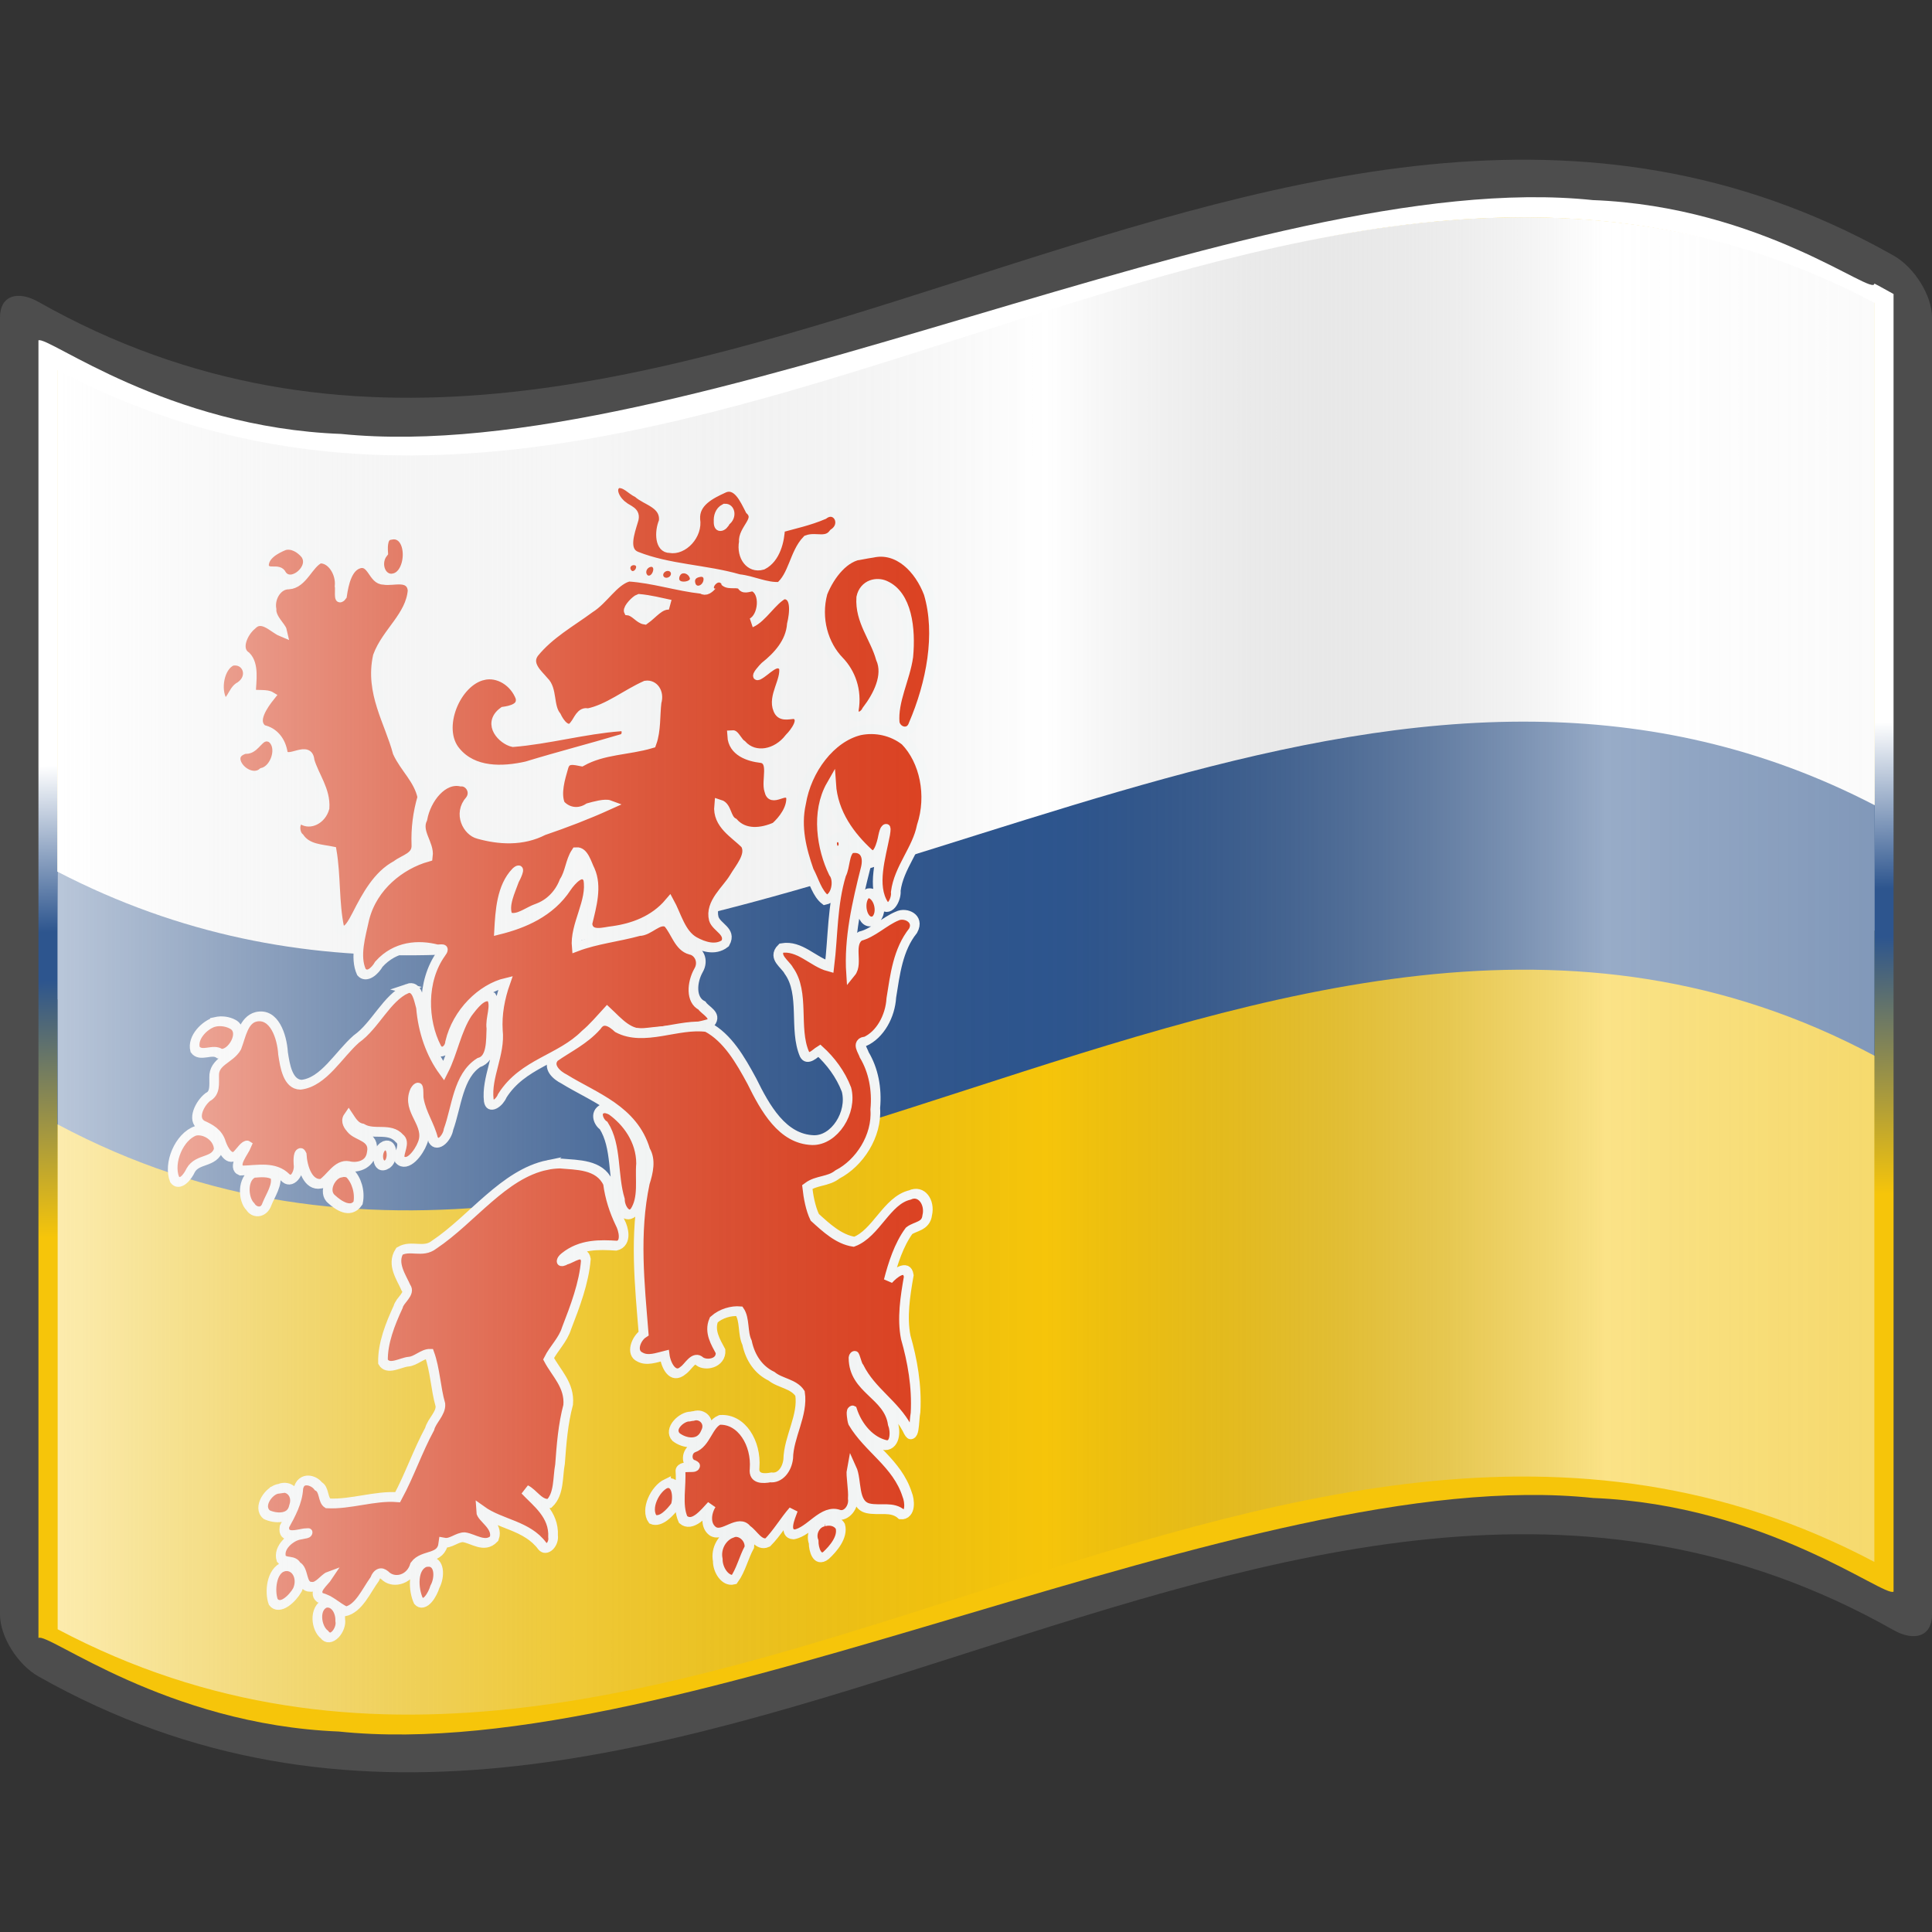
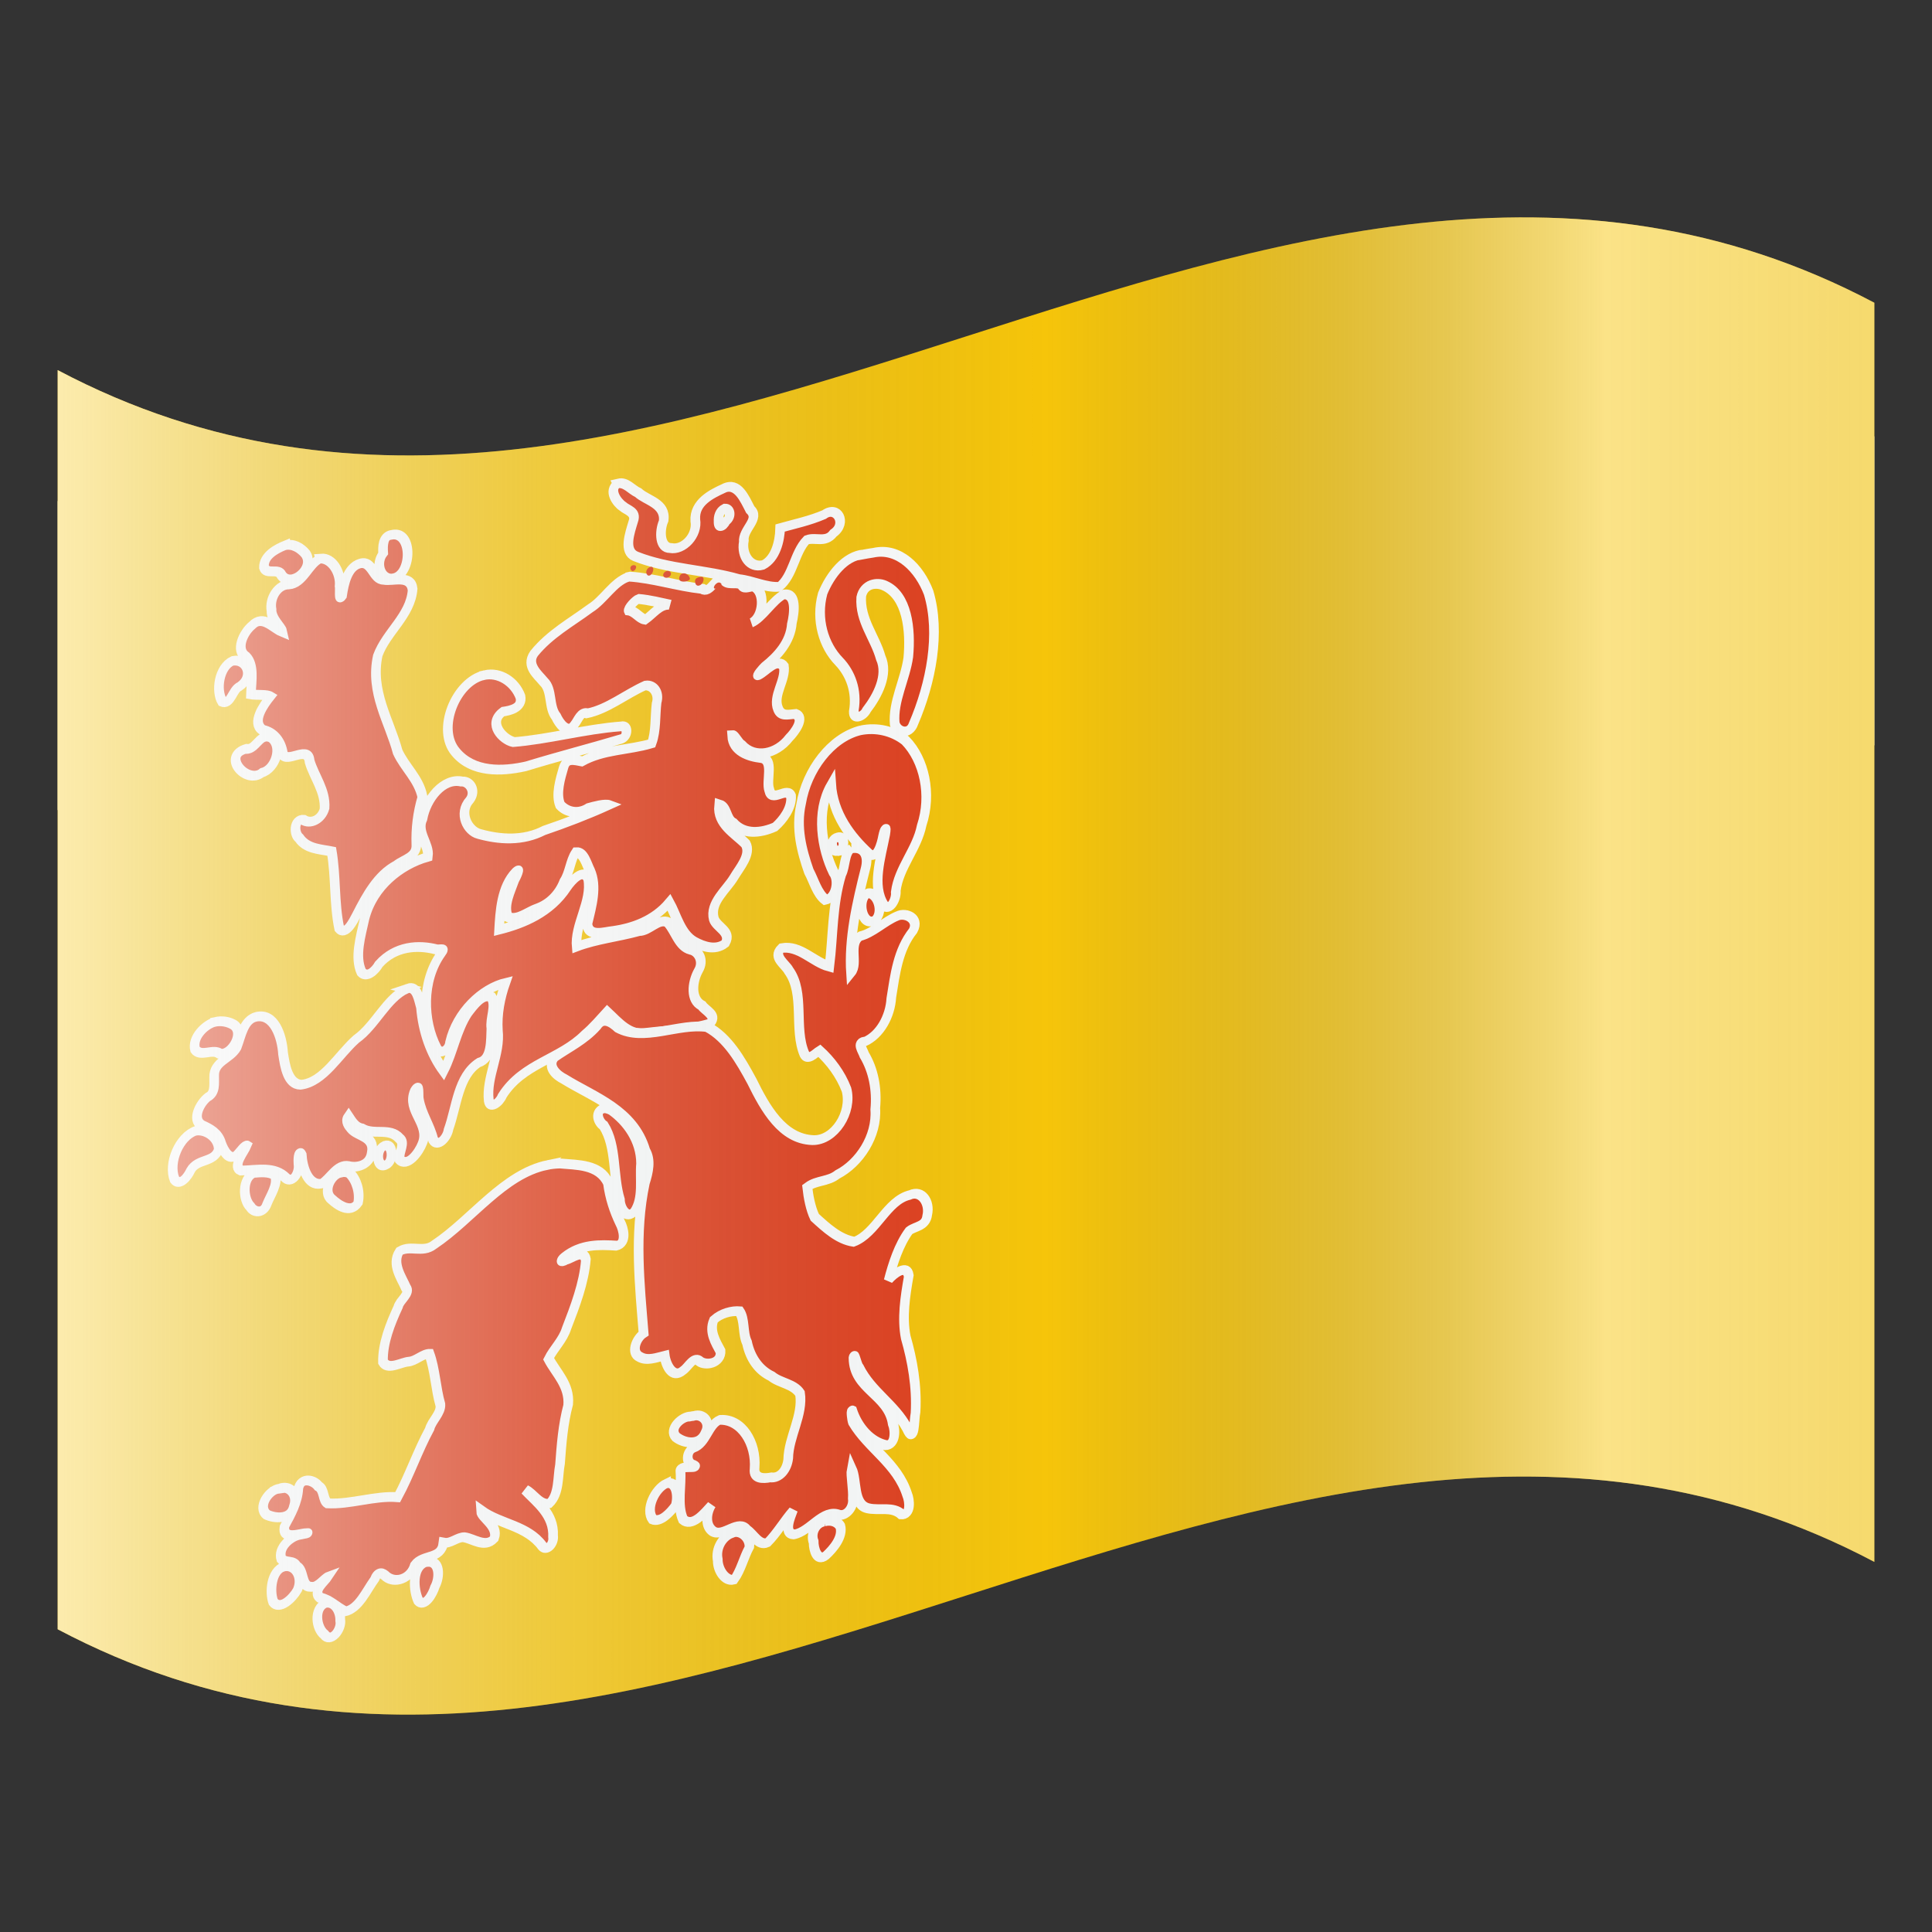
<svg xmlns="http://www.w3.org/2000/svg" xmlns:ns1="http://sodipodi.sourceforge.net/DTD/sodipodi-0.dtd" xmlns:ns2="http://www.inkscape.org/namespaces/inkscape" xmlns:ns3="http://ns.adobe.com/AdobeSVGViewerExtensions/3.0/" xmlns:xlink="http://www.w3.org/1999/xlink" version="1.0" width="48pt" height="48pt" viewBox="0 0 256 256" id="svg2" xml:space="preserve" ns1:version="0.32" ns2:version="0.48.2 r9819" ns1:docname="Nuvola_Polish_flag.svg" ns2:output_extension="org.inkscape.output.svg.inkscape">
  <rect x="0" y="0" width="256" height="256" fill="#333333" stroke="none" />
  <ns1:namedview ns2:window-height="697" ns2:window-width="675" ns2:pageshadow="2" ns2:pageopacity="0.0" guidetolerance="10.0" gridtolerance="10.0" objecttolerance="10.0" borderopacity="1.0" bordercolor="#666666" pagecolor="#ffffff" id="base" ns2:zoom="4.7555607" ns2:cx="30" ns2:cy="30" ns2:window-x="683" ns2:window-y="0" ns2:current-layer="svg2" showgrid="false" ns2:window-maximized="1" />
  <defs id="defs271">
    <linearGradient x1="87.397" y1="141.973" x2="240.947" y2="141.973" id="XMLID_22_" gradientUnits="userSpaceOnUse" gradientTransform="matrix(1.568,0,0,1.568,-129.371,-94.568)">
      <stop style="stop-color:#ffffff;stop-opacity:0.667" offset="0" id="stop139" />
      <stop style="stop-color:#d7d7d7;stop-opacity:0.219" offset="0.241" id="stop143" />
      <stop style="stop-color:#4d4d4d;stop-opacity:0" offset="0.459" id="stop145" />
      <stop style="stop-color:#ffffff;stop-opacity:0.51" offset="0.719" id="stop3696" />
      <stop style="stop-color:#f2f2f2;stop-opacity:0.4" offset="0.874" id="stop2807" />
      <stop style="stop-color:#ffffff;stop-opacity:0.624" offset="1" id="stop3694" />
      <ns3:midPointStop style="stop-color:#E9E9EF" offset="0" />
      <ns3:midPointStop style="stop-color:#E9E9EF" offset="0.5" />
      <ns3:midPointStop style="stop-color:#B1B1C5" offset="0.157" />
      <ns3:midPointStop style="stop-color:#B1B1C5" offset="0.5" />
      <ns3:midPointStop style="stop-color:#CECEDB" offset="0.315" />
      <ns3:midPointStop style="stop-color:#CECEDB" offset="0.5" />
      <ns3:midPointStop style="stop-color:#FFFFFF" offset="0.65" />
      <ns3:midPointStop style="stop-color:#FFFFFF" offset="0.5" />
      <ns3:midPointStop style="stop-color:#CECEDB" offset="0.837" />
      <ns3:midPointStop style="stop-color:#CECEDB" offset="0.5" />
      <ns3:midPointStop style="stop-color:#FFFF66" offset="1" />
    </linearGradient>
    <linearGradient x1="87.397" y1="141.973" x2="269.333" y2="141.973" id="linearGradient1945" xlink:href="#XMLID_22_" gradientUnits="userSpaceOnUse" gradientTransform="matrix(1.568,0,0,1.568,-129.371,-94.57)" />
    <linearGradient gradientTransform="matrix(1.568,0,0,1.568,-69.826,15.227)" gradientUnits="userSpaceOnUse" id="XMLID_17_" y2="112.305" x2="126.189" y1="39.618" x1="126.189">
      <stop id="stop18" offset="0" style="stop-color:#c200be;stop-opacity:1;" />
      <stop id="stop20" offset="0.195" style="stop-color:#c200be;stop-opacity:1;" />
      <stop id="stop22" offset="0.315" style="stop-color:#1000ae;stop-opacity:1;" />
      <stop id="stop24" offset="0.73" style="stop-color:#1000ae;stop-opacity:1;" />
      <stop id="stop26" offset="0.857" style="stop-color:#00dab6;stop-opacity:1;" />
      <stop id="stop28" offset="1" style="stop-color:#00dab6;stop-opacity:1;" />
      <ns3:midPointStop offset="0" style="stop-color:#CF0000" />
      <ns3:midPointStop offset="0.5" style="stop-color:#CF0000" />
      <ns3:midPointStop offset="0.157" style="stop-color:#7C0000" />
      <ns3:midPointStop offset="0.5" style="stop-color:#7C0000" />
      <ns3:midPointStop offset="0.315" style="stop-color:#CF0000" />
      <ns3:midPointStop offset="0.5" style="stop-color:#CF0000" />
      <ns3:midPointStop offset="0.65" style="stop-color:#B80000" />
      <ns3:midPointStop offset="0.5" style="stop-color:#B80000" />
      <ns3:midPointStop offset="0.837" style="stop-color:#CF0000" />
      <ns3:midPointStop offset="0.5" style="stop-color:#CF0000" />
      <ns3:midPointStop offset="1" style="stop-color:#FF0000" />
    </linearGradient>
    <linearGradient ns2:collect="always" xlink:href="#XMLID_22_" id="linearGradient3188" gradientUnits="userSpaceOnUse" gradientTransform="matrix(1.568,0,0,1.568,-129.371,-94.57)" x1="87.397" y1="141.973" x2="269.333" y2="141.973" />
    <linearGradient ns2:collect="always" xlink:href="#XMLID_17_" id="linearGradient3271" gradientUnits="userSpaceOnUse" x1="110.796" y1="74.263" x2="115.417" y2="180.352" />
    <linearGradient ns2:collect="always" xlink:href="#XMLID_17_" id="linearGradient7085" x1="133.179" y1="151.139" x2="132.624" y2="123.214" gradientUnits="userSpaceOnUse" />
    <linearGradient gradientUnits="userSpaceOnUse" y2="90.252" x2="125.549" y1="193.736" x1="128" id="linearGradient25889" xlink:href="#linearGradient25883" ns2:collect="always" />
    <linearGradient gradientTransform="matrix(1.568,0,0,1.583,-69.826,-52.936)" x1="49.416" y1="111.529" x2="202.965" y2="111.529" id="XMLID_20_" gradientUnits="userSpaceOnUse">
      <stop style="stop-color:#ff6666;stop-opacity:1" offset="0" id="stop63" />
      <stop style="stop-color:#cf0000;stop-opacity:1" offset="0.157" id="stop65" />
      <stop style="stop-color:#ff0000;stop-opacity:1" offset="0.315" id="stop67" />
      <stop style="stop-color:#ff9999;stop-opacity:1" offset="0.65" id="stop69" />
      <stop style="stop-color:#ff6666;stop-opacity:1" offset="0.837" id="stop71" />
      <stop style="stop-color:#ff9999;stop-opacity:1" offset="1" id="stop73" />
      <ns3:midPointStop style="stop-color:#FF6666" offset="0" />
      <ns3:midPointStop style="stop-color:#FF6666" offset="0.5" />
      <ns3:midPointStop style="stop-color:#CF0000" offset="0.157" />
      <ns3:midPointStop style="stop-color:#CF0000" offset="0.5" />
      <ns3:midPointStop style="stop-color:#FF0000" offset="0.315" />
      <ns3:midPointStop style="stop-color:#FF0000" offset="0.5" />
      <ns3:midPointStop style="stop-color:#FF9999" offset="0.65" />
      <ns3:midPointStop style="stop-color:#FF9999" offset="0.5" />
      <ns3:midPointStop style="stop-color:#FF6666" offset="0.837" />
      <ns3:midPointStop style="stop-color:#FF6666" offset="0.5" />
      <ns3:midPointStop style="stop-color:#FF9999" offset="1" />
    </linearGradient>
    <linearGradient gradientTransform="matrix(1.568,0,0,1.538,-69.826,15.487)" x1="49.416" y1="32.341" x2="202.965" y2="32.341" id="XMLID_19_" gradientUnits="userSpaceOnUse">
      <stop style="stop-color:#666;stop-opacity:1;" offset="0" id="stop48" />
      <stop style="stop-color:black;stop-opacity:1;" offset="0.157" id="stop50" />
      <stop style="stop-color:black;stop-opacity:1;" offset="0.315" id="stop52" />
      <stop style="stop-color:#999;stop-opacity:1;" offset="0.65" id="stop54" />
      <stop style="stop-color:#666;stop-opacity:1;" offset="0.837" id="stop56" />
      <stop style="stop-color:#999;stop-opacity:1;" offset="1" id="stop58" />
      <ns3:midPointStop style="stop-color:#FF6666" offset="0" />
      <ns3:midPointStop style="stop-color:#FF6666" offset="0.5" />
      <ns3:midPointStop style="stop-color:#CF0000" offset="0.157" />
      <ns3:midPointStop style="stop-color:#CF0000" offset="0.5" />
      <ns3:midPointStop style="stop-color:#FF0000" offset="0.315" />
      <ns3:midPointStop style="stop-color:#FF0000" offset="0.5" />
      <ns3:midPointStop style="stop-color:#FF9999" offset="0.65" />
      <ns3:midPointStop style="stop-color:#FF9999" offset="0.5" />
      <ns3:midPointStop style="stop-color:#FF6666" offset="0.837" />
      <ns3:midPointStop style="stop-color:#FF6666" offset="0.5" />
      <ns3:midPointStop style="stop-color:#FF9999" offset="1" />
    </linearGradient>
    <linearGradient gradientTransform="matrix(1.568,0,0,1.568,-69.826,15.227)" x1="49.416" y1="71.936" x2="202.965" y2="71.936" id="XMLID_18_" gradientUnits="userSpaceOnUse">
      <stop style="stop-color:#fde466;stop-opacity:1;" offset="0" id="stop33" />
      <stop style="stop-color:#ffbf50;stop-opacity:1;" offset="0.157" id="stop35" />
      <stop style="stop-color:#ffcf57;stop-opacity:1;" offset="0.315" id="stop37" />
      <stop style="stop-color:#ffffb9;stop-opacity:1;" offset="0.65" id="stop39" />
      <stop style="stop-color:#ffc93c;stop-opacity:1;" offset="0.837" id="stop41" />
      <stop style="stop-color:#ffff79;stop-opacity:1;" offset="1" id="stop43" />
      <ns3:midPointStop style="stop-color:#FFFF66" offset="0" />
      <ns3:midPointStop style="stop-color:#FFFF66" offset="0.5" />
      <ns3:midPointStop style="stop-color:#FFBC50" offset="0.157" />
      <ns3:midPointStop style="stop-color:#FFBC50" offset="0.5" />
      <ns3:midPointStop style="stop-color:#FFC957" offset="0.315" />
      <ns3:midPointStop style="stop-color:#FFC957" offset="0.5" />
      <ns3:midPointStop style="stop-color:#FFFFDE" offset="0.65" />
      <ns3:midPointStop style="stop-color:#FFFFDE" offset="0.5" />
      <ns3:midPointStop style="stop-color:#FFC957" offset="0.837" />
      <ns3:midPointStop style="stop-color:#FFC957" offset="0.5" />
      <ns3:midPointStop style="stop-color:#FFFF66" offset="1" />
    </linearGradient>
    <linearGradient gradientTransform="matrix(1.568,0,0,1.568,-69.826,15.227)" x1="46.16" y1="71.923" x2="206.203" y2="71.923" id="linearGradient2367" gradientUnits="userSpaceOnUse">
      <stop style="stop-color:#cf0000;stop-opacity:1" offset="0" id="stop2369" />
      <stop style="stop-color:#7c0000;stop-opacity:1" offset="0.157" id="stop2371" />
      <stop style="stop-color:#cf0000;stop-opacity:1" offset="0.315" id="stop2373" />
      <stop style="stop-color:#b80000;stop-opacity:1" offset="0.65" id="stop2375" />
      <stop style="stop-color:#cf0000;stop-opacity:1" offset="0.837" id="stop2377" />
      <stop style="stop-color:#ff0000;stop-opacity:1" offset="1" id="stop2379" />
      <ns3:midPointStop style="stop-color:#CF0000" offset="0" />
      <ns3:midPointStop style="stop-color:#CF0000" offset="0.5" />
      <ns3:midPointStop style="stop-color:#7C0000" offset="0.157" />
      <ns3:midPointStop style="stop-color:#7C0000" offset="0.5" />
      <ns3:midPointStop style="stop-color:#CF0000" offset="0.315" />
      <ns3:midPointStop style="stop-color:#CF0000" offset="0.5" />
      <ns3:midPointStop style="stop-color:#B80000" offset="0.65" />
      <ns3:midPointStop style="stop-color:#B80000" offset="0.5" />
      <ns3:midPointStop style="stop-color:#CF0000" offset="0.837" />
      <ns3:midPointStop style="stop-color:#CF0000" offset="0.5" />
      <ns3:midPointStop style="stop-color:#FF0000" offset="1" />
    </linearGradient>
    <linearGradient y2="130.235" x2="132.169" y1="130.235" x1="68.169" gradientUnits="userSpaceOnUse" id="linearGradient18176" xlink:href="#linearGradient17523" ns2:collect="always" />
    <linearGradient y2="130.235" x2="132.169" y1="130.235" x1="68.169" gradientUnits="userSpaceOnUse" id="linearGradient18174" xlink:href="#linearGradient17523" ns2:collect="always" />
    <linearGradient id="linearGradient6438">
      <stop id="stop6440" offset="0" style="stop-color:white;stop-opacity:0;" />
      <stop id="stop6442" offset="1" style="stop-color:white;stop-opacity:0.2;" />
    </linearGradient>
    <linearGradient id="linearGradient17523">
      <stop id="stop17525" offset="0" style="stop-color:white;stop-opacity:0;" />
      <stop id="stop17527" offset="1" style="stop-color:white;stop-opacity:0.361;" />
    </linearGradient>
    <linearGradient y2="141.973" x2="269.333" y1="141.973" x1="87.397" gradientTransform="matrix(1.568,0,0,1.568,-129.371,-94.57)" gradientUnits="userSpaceOnUse" id="linearGradient2357" xlink:href="#XMLID_22_" ns2:collect="always" />
    <linearGradient gradientTransform="matrix(1.568,0,0,1.568,-129.371,-94.568)" x1="87.397" y1="141.973" x2="240.947" y2="141.973" id="linearGradient2347" gradientUnits="userSpaceOnUse">
      <stop style="stop-color:black;stop-opacity:0.118;" offset="0" id="stop2349" />
      <stop style="stop-color:black;stop-opacity:0.349;" offset="0.157" id="stop141" />
      <stop style="stop-color:black;stop-opacity:0;" offset="0.315" id="stop2352" />
      <stop style="stop-color:black;stop-opacity:0.371;" offset="0.65" id="stop2354" />
      <stop style="stop-color:black;stop-opacity:0;" offset="1" id="stop147" />
      <ns3:midPointStop style="stop-color:#E9E9EF" offset="0" />
      <ns3:midPointStop style="stop-color:#E9E9EF" offset="0.5" />
      <ns3:midPointStop style="stop-color:#B1B1C5" offset="0.157" />
      <ns3:midPointStop style="stop-color:#B1B1C5" offset="0.5" />
      <ns3:midPointStop style="stop-color:#CECEDB" offset="0.315" />
      <ns3:midPointStop style="stop-color:#CECEDB" offset="0.5" />
      <ns3:midPointStop style="stop-color:#FFFFFF" offset="0.65" />
      <ns3:midPointStop style="stop-color:#FFFFFF" offset="0.5" />
      <ns3:midPointStop style="stop-color:#CECEDB" offset="0.837" />
      <ns3:midPointStop style="stop-color:#CECEDB" offset="0.5" />
      <ns3:midPointStop style="stop-color:#FFFF66" offset="1" />
    </linearGradient>
    <linearGradient id="linearGradient25883">
      <stop id="stop25885" offset="0" style="stop-color:#f6c50a;stop-opacity:1;" />
      <stop style="stop-color:#f6c50a;stop-opacity:1;" offset="0.315" id="stop3857" />
      <stop style="stop-color:#2d558e;stop-opacity:1;" offset="0.644" id="stop3855" />
      <stop style="stop-color:#2d558e;stop-opacity:1;" offset="0.706" id="stop3853" />
      <stop style="stop-color:#ffffff;stop-opacity:1;" offset="0.919" id="stop3851" />
      <stop id="stop25887" offset="1" style="stop-color:#ffffff;stop-opacity:1;" />
    </linearGradient>
    <linearGradient ns2:collect="always" xlink:href="#XMLID_22_" id="linearGradient2421" gradientUnits="userSpaceOnUse" gradientTransform="matrix(1.568,0,0,1.568,-129.371,-94.57)" x1="87.397" y1="141.973" x2="269.333" y2="141.973" />
    <linearGradient ns2:collect="always" xlink:href="#XMLID_17_" id="linearGradient2436" gradientUnits="userSpaceOnUse" x1="133.179" y1="151.139" x2="132.624" y2="123.214" gradientTransform="translate(272.283,-30.895)" />
    <linearGradient ns2:collect="always" xlink:href="#XMLID_17_" id="linearGradient2443" gradientUnits="userSpaceOnUse" x1="110.796" y1="74.263" x2="115.417" y2="180.352" gradientTransform="translate(240.487,-34.98)" />
    <linearGradient ns2:collect="always" xlink:href="#linearGradient25883" id="linearGradient3420" gradientUnits="userSpaceOnUse" x1="128" y1="193.736" x2="125.549" y2="90.252" gradientTransform="translate(-270.106,-11.191)" />
    <linearGradient ns2:collect="always" xlink:href="#linearGradient25883" id="linearGradient3433" gradientUnits="userSpaceOnUse" gradientTransform="translate(-270.106,-11.191)" x1="128" y1="193.736" x2="125.549" y2="90.252" />
    <linearGradient ns2:collect="always" xlink:href="#XMLID_17_" id="linearGradient3447" gradientUnits="userSpaceOnUse" gradientTransform="translate(240.487,-34.98)" x1="110.796" y1="74.263" x2="115.417" y2="180.352" />
    <linearGradient ns2:collect="always" xlink:href="#XMLID_17_" id="linearGradient3449" gradientUnits="userSpaceOnUse" gradientTransform="translate(272.283,-30.895)" x1="133.179" y1="151.139" x2="132.624" y2="123.214" />
    <linearGradient ns2:collect="always" xlink:href="#XMLID_22_" id="linearGradient3451" gradientUnits="userSpaceOnUse" gradientTransform="matrix(1.568,0,0,1.568,-129.371,-94.57)" x1="87.397" y1="141.973" x2="269.333" y2="141.973" />
    <linearGradient ns2:collect="always" xlink:href="#XMLID_17_" id="linearGradient3457" gradientUnits="userSpaceOnUse" gradientTransform="translate(306.937,-90.755)" x1="133.179" y1="151.139" x2="132.624" y2="123.214" />
    <linearGradient ns2:collect="always" xlink:href="#XMLID_17_" id="linearGradient3464" gradientUnits="userSpaceOnUse" gradientTransform="translate(271.095,-102.754)" x1="110.796" y1="74.263" x2="115.417" y2="180.352" />
    <linearGradient ns2:collect="always" xlink:href="#XMLID_22_" id="linearGradient3467" gradientUnits="userSpaceOnUse" gradientTransform="matrix(1.568,0,0,1.568,-129.371,-94.57)" x1="87.397" y1="141.973" x2="269.333" y2="141.973" />
    <linearGradient ns2:collect="always" xlink:href="#linearGradient25883" id="linearGradient3073" gradientUnits="userSpaceOnUse" x1="128" y1="193.736" x2="125.549" y2="90.252" />
  </defs>
-   <polyline style="fill:none" points="0,256 0,0 256,0 256,256 " id="_x3C_Slice_x3E_" />
-   <path ns2:connector-curvature="0" d="M 248.361,32.472 C 167.272,-10.43 86.183,85.849 5.095,40.005 2.281,38.417 2e-5,39.213 2e-5,42.03 c 0,57.313 0,114.628 0,171.941 0,2.811 2.281,6.578 5.095,8.165 81.936,46.325 163.874,-52.464 245.81,-6.14 2.814,1.587 5.095,0.792 5.095,-2.025 0,-57.313 0,-114.628 0,-171.941 0,-2.811 -2.281,-6.578 -5.095,-8.165 -0.848,-0.479 -1.696,-0.943 -2.544,-1.392 z" style="fill:#4d4d4d;fill-opacity:1" id="path2408" />
-   <path ns2:connector-curvature="0" d="m 248.361,37.567 c 0,1.854 -14.892,-10.205 -37.309,-11.054 -22.416,-2.352 -52.355,6.506 -82.452,15.427 C 98.502,50.839 68.251,59.83 45.21,57.499 22.17,56.646 6.343,44.472 5.095,45.1 c 0,4.876 0,167.063 0,171.941 1.235,-0.802 16.907,11.481 39.798,12.395 22.89,2.399 52.999,-6.569 83.108,-15.508 30.109,-8.929 60.218,-17.856 83.108,-15.437 22.891,0.932 38.563,13.211 39.797,12.409 0,-4.878 0,-167.065 0,-171.941 -1.274,-0.723 -2.544,-1.392 -2.544,-1.392 z" style="fill:url(#linearGradient3073);fill-opacity:1" id="path2410" />
  <path ns2:connector-curvature="0" d="m 7.641,107.332 c 80.239,40.702 160.479,-49.265 240.718,-8.56 0,-13.647 0,-27.296 0,-40.944 -80.24,-40.705 -160.479,49.262 -240.718,8.56 0,13.647 0,27.296 0,40.944 z" style="fill:#ffffff;fill-opacity:1" id="path2412" />
  <path ns2:connector-curvature="0" d="m 248.361,206.96 c -80.24,-42.452 -160.479,51.376 -240.718,8.927 0,-55.616 0,-111.231 0,-166.846 80.239,42.449 160.479,-51.379 240.718,-8.927 0,55.616 0,111.231 0,166.846 z" style="fill:#f6c50a;fill-opacity:1" id="path2414" />
-   <path ns2:connector-curvature="0" id="path60" d="M 203.2,28.8 C 138.005,28.06 72.794,82.496 7.6,48.667 c 0,13.516 0,27.017 0,40.533 0,0.445 0,0.889 0,1.333 0,13.928 0,27.939 0,41.867 80.239,42.855 160.561,-51.926 240.8,-9.067 0,-13.882 0,-27.718 0,-41.6 0,-0.489 0,-0.978 0,-1.467 0,-13.472 0,-26.928 0,-40.4 -15.045,-7.807 -30.155,-10.896 -45.2,-11.067 z" style="fill:#ffffff;fill-opacity:1" />
-   <path style="fill:#2d558e;fill-opacity:1" d="M 203.2,95.628 C 138.005,94.887 72.794,149.326 7.6,115.495 c 0,13.516 0,-23.245 0,-9.728 0,0.445 0,0.889 0,1.333 0,13.928 0,27.939 0,41.867 80.239,42.857 160.561,-51.926 240.8,-9.066 0,-13.882 0,-27.719 0,-41.601 0,-0.489 0,-0.978 0,-1.467 0,-13.472 0,23.334 0,9.861 -15.045,-7.808 -30.155,-10.896 -45.2,-11.067 z" id="path3849" ns2:connector-curvature="0" ns1:nodetypes="scssccsscs" />
  <g transform="matrix(0.427,-0.068,0,0.427,8.963,63.5)" id="g2987">
    <path ns2:connector-curvature="0" style="fill:#e2401e;stroke:#feffff;stroke-width:3;stroke-miterlimit:4;stroke-opacity:1;stroke-dasharray:none" d="m 170.716,28.51 c -3.087,1.517 -0.246,5.869 1.502,7.306 1.344,1.466 4.422,2.417 3.303,5.256 -1.063,3.39 -3.12,8.735 0.713,10.927 10.111,5.636 21.409,7.472 31.894,12.164 4.278,1.123 8.376,4.016 12.702,4.39 4.346,-2.781 4.664,-9.826 8.484,-13.195 2.708,-0.568 5.917,2.046 8.315,-0.763 4.347,-2.298 1.204,-8.574 -2.872,-6.238 -4.486,1.2 -9.063,1.438 -13.645,1.985 -0.124,4.241 -1.47,9.301 -5.274,10.621 -3.954,0.512 -6.818,-3.964 -6.006,-8.288 -0.396,-3.868 5.212,-6.059 1.997,-9.517 -1.696,-3.506 -3.944,-9.421 -8.323,-7.865 -3.658,1.101 -9.091,2.843 -8.728,8.44 0.788,4.854 -3.676,8.826 -7.62,7.437 -3.477,-0.539 -3.569,-5.897 -2.215,-8.768 0.76,-5.351 -5.255,-7.145 -7.877,-10.019 -2.064,-1.225 -3.836,-4.071 -6.35,-3.874 z M 67.467,31.258 c -2.507,0.622 -6.628,1.997 -6.55,5.671 0.869,2.863 4.352,0.76 5.481,3.468 2.795,4.473 10.482,-0.659 7.451,-5.474 -1.543,-2.107 -3.892,-3.912 -6.382,-3.664 z m 32.94,2.006 c -2.617,-0.086 -2.635,3.141 -2.496,5.343 -2.353,2.632 -1.074,7.539 2.196,8.179 6.948,1.022 7.304,-14.101 0.3,-13.522 z m -22.016,3.839 c -3.65,1.125 -5.302,6.983 -9.591,6.499 -3.492,-0.564 -6.229,3.143 -5.537,7.088 -0.152,2.759 2.998,5.819 3.285,7.175 -2.745,-1.583 -6.008,-6.348 -9.347,-3.381 -2.716,1.805 -5.192,6.787 -1.896,9.4 2.659,3.165 1.7,7.955 1.577,11.908 1.842,0.654 4.659,0.656 6.006,1.701 -2.046,2.241 -5.84,6.919 -2.478,9.902 3.382,1.26 5.843,4.495 6.4,8.658 1.624,3.012 7.832,-1.827 8.279,3.478 1.451,5.071 4.994,9.923 4.634,15.409 -0.95,3.245 -4.311,4.268 -6.626,2.377 -2.936,-0.76 -2.944,3.888 -1.22,5.496 2.354,3.807 6.601,4.464 10.06,5.736 1.323,7.927 0.746,16.373 2.346,24.209 2.074,2.884 4.358,-1.553 5.424,-3.381 3.063,-5.527 6.487,-11.285 12.144,-13.369 2.316,-1.5 6.64,-1.458 6.363,-5.671 -0.177,-4.969 0.433,-9.794 1.858,-14.373 -1.134,-5.661 -5.443,-9.865 -7.658,-15.049 -2.577,-10.03 -8.626,-19.954 -6.175,-30.883 2.67,-6.902 10.185,-10.748 10.811,-18.756 -0.538,-4.884 -5.954,-3.375 -8.746,-4.427 -3.552,-0.551 -3.708,-6.803 -7.677,-6.238 -3.841,0.543 -4.941,5.729 -5.481,9.313 -1.11,1.385 -0.536,-2.789 -0.743,-3.555 0.386,-4.038 -2.433,-8.995 -6.014,-9.269 z m 125.322,4.471 c 1.77,0.108 2.494,3.037 0.582,3.991 -0.939,1.876 -2.396,1.689 -2.29,-0.545 -0.096,-1.47 0.358,-2.98 1.708,-3.446 z m -29.731,16.445 c -4.661,0.849 -7.547,5.921 -11.862,7.895 -5.898,3.418 -12.443,5.916 -17.362,11.188 -2.638,3.305 1.279,6.873 2.966,9.247 2.795,3.057 1.436,8.073 3.878,11.47 0.969,2.242 3.395,6.198 5.657,3.36 1.23,-1.292 1.905,-3.817 3.96,-2.857 6.327,-0.275 11.97,-4.053 17.943,-5.758 2.528,0.037 4.551,3.007 3.601,5.974 -0.494,4.038 -0.131,8.706 -1.518,12.324 -7.156,0.98 -14.727,-0.554 -21.547,2.137 -1.899,-0.636 -4.799,-2.125 -5.781,0.916 -1.078,3.528 -2.462,7.875 -1.089,11.516 2.221,2.777 5.61,3.749 8.653,2.29 1.897,-0.217 5.073,-0.588 6.457,0.153 -6.608,1.939 -13.381,3.444 -20.121,4.667 -6.562,2.333 -13.794,0.635 -20.083,-2.116 -3.658,-1.489 -6.555,-7.652 -2.928,-11.036 2.034,-2.384 -0.011,-5.889 -2.515,-6.107 -5.744,-2.132 -11.008,3.637 -12.186,9.859 -1.965,3.865 2.201,8.048 1.694,11.863 -8.294,1.034 -17.089,6.396 -19.689,16.226 -1.16,5.095 -3.095,11.181 -0.938,16.226 1.723,2.247 4.228,0.313 5.424,-1.592 5.08,-4.843 12.084,-4.151 17.868,-1.723 0.928,0.198 2.903,-0.1 1.483,1.461 -6.277,7.717 -5.71,20.39 -1.502,29.181 1.191,2.488 4.027,1.138 4.242,-1.418 2.135,-8.748 9.672,-14.884 17.193,-15.463 -1.734,4.632 -2.692,9.562 -2.372,14.678 0.813,7.302 -3.641,13.708 -2.827,20.937 0.482,3.055 3.399,1.23 4.186,-0.698 6.382,-9.122 17.803,-8.385 25.639,-15.027 2.385,-1.593 4.835,-4.081 6.776,-5.889 3.506,3.801 7.005,8.866 12.35,8.462 6.582,0.261 13.382,1.237 19.877,0.218 2.054,-2.119 -1.676,-4.21 -2.684,-5.91 -3.547,-2.33 -3.116,-7.76 -1.051,-11.079 1.682,-2.586 0.179,-5.922 -2.29,-6.783 -3.818,-1.647 -4.706,-6.48 -7.207,-9.64 -2.835,-1.822 -5.694,1.836 -8.69,1.309 -6.457,0.768 -13.412,0.357 -19.614,1.745 -0.699,-7.127 4.897,-13.54 3.547,-20.719 -1.632,-3.404 -5.186,0.018 -6.626,1.919 -5.076,6.959 -13.435,9.037 -21.003,9.705 0.328,-5.962 0.764,-13.405 5.162,-17.208 1.816,-1.341 -0.026,2.097 -0.432,2.748 -1.232,3.269 -3.469,7.335 -2.046,10.883 2.743,1.732 6.156,-0.71 9.028,-1.2 3.689,-0.742 6.85,-3.242 8.484,-7.197 1.758,-2.42 1.904,-6.009 3.585,-8.31 2.482,0.277 3.377,4.266 4.43,6.499 2.252,5.429 0.528,11.177 -0.807,16.445 0.236,4.127 5.138,3.136 7.602,3.315 6.268,0.134 12.957,-1.152 17.756,-6.063 2.301,4.524 3.537,10.455 7.714,13.435 2.711,1.921 6.649,3.94 9.704,2.05 2.033,-3.385 -2.756,-5.349 -3.566,-8.244 -1.265,-5.232 3.911,-8.278 6.261,-11.834 1.706,-2.646 5.433,-6.172 3.63,-9.779 -3.202,-3.797 -8.839,-7.618 -8.24,-13.522 2.521,1.186 2.058,4.942 4.354,6.412 3.273,4.216 8.537,4.574 13.007,3.293 2.473,-1.796 5.239,-5.044 4.974,-8.702 -1.353,-3.541 -5.86,1.436 -6.794,-3.141 -1.017,-3.157 1.617,-9.156 -2.384,-10.229 -3.627,-0.993 -8.818,-3.438 -9.103,-8.528 0.691,0.068 1.803,2.743 2.89,3.533 3.861,4.934 10.806,4.675 14.809,0.109 1.72,-1.456 5.068,-5.35 1.877,-7.11 -2.011,-0.171 -4.362,0.255 -5.33,-2.443 -1.735,-4.393 2.475,-8.462 1.802,-12.824 -2.047,-3.203 -5.445,0.699 -7.77,1.439 -1.131,0.237 1.308,-2.085 1.764,-2.443 4.027,-2.555 8.048,-6.274 8.484,-11.952 0.782,-3.106 1.561,-9.179 -2.478,-9.422 -3.685,1.405 -6.577,6.253 -10.06,7.197 3.835,-1.387 4.363,-9.304 0.676,-11.167 -1.51,-0.151 -2.865,0.61 -3.735,-1.221 -1.837,-1.169 -4.28,-0.179 -5.574,-2.486 -2.693,-1.496 -3.936,4.066 -6.607,1.919 -7.582,-2.03 -14.926,-5.673 -22.579,-7.394 l -0.394,0.022 z m -122.826,6.499 c -4.19,1.246 -5.261,8.354 -3.153,12.148 2.604,1.619 3.124,-3.269 5.349,-3.86 4.577,-2.354 2.538,-8.458 -2.196,-8.288 z m 125.942,0.829 c 3.27,0.802 6.58,2.17 9.779,3.359 -3.021,-0.613 -5.158,2.061 -7.583,3.402 -1.816,-0.578 -3.112,-3.115 -5.162,-3.664 -0.367,-0.809 2.059,-2.95 2.966,-3.097 z m -47.862,16.03 c -8.775,0.577 -14.902,14.445 -8.803,22.486 5.247,7.124 14.158,8.383 21.808,7.867 9.816,-1.444 19.821,-2.41 29.563,-3.767 2.212,-0.239 2.134,-4.128 -0.188,-3.926 -11.021,-0.925 -22.286,0.437 -33.174,-0.424 -3.362,-1.246 -8.303,-7.197 -3.37,-9.98 2.089,0.025 6.118,-0.097 5.443,-3.729 -1.754,-4.982 -6.573,-8.863 -11.28,-8.528 z m -68.076,8.331 c -2.21,0.392 -3.336,3.546 -5.875,2.77 -7.645,1.037 0.387,11.291 5.049,8.179 4.195,-0.436 6.507,-7.382 2.947,-10.425 -0.651,-0.382 -1.371,-0.646 -2.121,-0.523 z m 44.22,85.123 c -6.464,1.943 -9.857,9.9 -15.79,13.145 -5.514,3.959 -10.126,11.774 -17.15,11.456 -4.12,-0.753 -5.006,-6.649 -5.593,-10.6 -0.327,-5.351 -2.749,-13.1 -8.409,-12.693 -3.878,0.399 -4.619,5.369 -5.969,8.68 -1.919,3.138 -7.157,3.046 -7.001,7.808 -0.037,2.322 0.427,5.206 -1.971,6.019 -2.457,1.518 -4.993,6.047 -1.971,8.397 2.547,1.553 5.144,3.307 6.09,6.729 0.737,2.208 2.663,6.267 5.078,4.045 0.779,-0.647 2.284,-2.669 2.909,-2.159 -0.868,2.035 -4.712,5.73 -1.689,7.459 4.798,0.645 10.148,0.165 13.87,4.58 2.297,2.131 4.291,-1.44 3.848,-3.991 -0.091,-0.835 -0.071,-4.803 0.995,-2.377 0.243,4.047 1.966,9.915 6.138,9.814 2.775,-1.29 4.728,-5.352 8.165,-4.166 2.688,1.138 6.908,0.916 7.451,-3.162 1.012,-4.843 -4.312,-5.498 -6.325,-8.31 -0.749,-0.958 -1.947,-2.734 -0.995,-3.948 1.055,1.744 2.039,3.767 4.11,4.427 3.663,2.824 8.706,0.946 11.768,4.929 2.044,1.87 -0.272,4.336 0.094,6.587 2.469,3.011 5.991,-1.259 7.076,-3.948 2.532,-5.844 -5.062,-10.961 -2.384,-16.772 1.603,-2.476 0.987,2.095 1.276,3.228 0.781,4.637 3.397,8.538 4.448,13.064 1.625,2.807 4.399,-0.135 4.749,-2.508 2.548,-6.634 2.935,-16.124 9.422,-19.236 4.124,-0.493 3.696,-6.688 3.885,-10.207 -0.489,-3.103 1.609,-6.796 0,-9.509 -2.719,-1.543 -5.562,1.882 -7.376,3.991 -3.505,4.791 -4.626,11.564 -7.414,16.597 -3.955,-6.033 -6.456,-13.452 -7.057,-21.046 -0.713,-2.44 -1.22,-6.894 -4.279,-6.325 z m -59.668,0.851 c -3.042,0.339 -7.15,3.611 -6.156,7.568 1.828,2.783 5.365,0.472 7.639,2.53 3.669,1.132 8.056,-5.72 4.073,-8.462 -1.638,-1.146 -3.631,-1.758 -5.556,-1.636 z m -5.969,32.845 c -5.118,0.945 -8.602,8.609 -6.55,14.045 1.687,2.521 4.075,-0.158 4.993,-2.05 2.167,-3.456 7.326,-1.022 8.709,-5.234 0.015,-3.809 -4.088,-6.956 -7.151,-6.761 z m 58.485,13.958 c -2.891,0.86 -2.293,7.504 1.051,5.823 1.901,-1.167 1.611,-6.365 -1.051,-5.823 z m -40.316,1.985 c -3.83,0.936 -3.57,7.636 -1.201,10.316 1.224,2.19 4.195,2.776 5.143,-0.022 1.109,-2.588 3.483,-5.548 2.515,-8.571 -1.828,-1.43 -4.314,-1.555 -6.457,-1.723 z m 27.215,4.187 c -3.303,-0.071 -6.173,5.036 -3.172,7.852 1.958,2.11 5.829,5.485 8.165,2.443 0.712,-3.292 -0.503,-7.277 -2.553,-9.618 -0.71,-0.531 -1.598,-0.752 -2.44,-0.676 z" id="path1308" ns1:nodetypes="ccccccccccccccccccccccccccccccccccccccccccccccccccccccccccccccccccccccccccccccccccccccccccccccccccccccccccccccccccccccccccccccccccccccccccccccccccccccccccccccccccccccccccccccccccccccccccccccccccccccccccccccccccccccccccccccccc" />
    <path ns2:connector-curvature="0" ns1:nodetypes="csscssccssccsssccssccssc" style="fill:#e2401e;fill-opacity:1" d="m 202.816,64.702 c 0.411,0.573 -1.156,1.568 -2,1.229 -1,-0.402 0.96,-2.68 2,-1.229 z m -7.983,-1.288 c -0.419,-1.265 0.058,-1.84 1.527,-1.84 0.764,0 1.077,0.402 0.943,1.208 -0.253,1.523 -2.025,1.976 -2.47,0.631 z m -4.949,-1.9 c -0.222,-0.416 -0.095,-1.112 0.281,-1.548 0.754,-0.873 2.492,0.012 2.915,1.485 0.3,1.042 -2.643,1.1 -3.197,0.064 z m -5.068,-2.372 c 0,-0.579 0.533,-1.042 1.2,-1.042 0.667,0 1.2,0.463 1.2,1.042 0,0.579 -0.533,1.042 -1.2,1.042 -0.667,0 -1.2,-0.463 -1.2,-1.042 z m -5.08,-1.006 c -0.528,-0.989 0.145,-2.122 1.26,-2.122 0.526,0 0.827,0.488 0.715,1.159 -0.234,1.396 -1.432,1.98 -1.974,0.963 z M 175,56.228 c -0.676,-0.783 -0.412,-1.603 0.516,-1.603 0.495,0 0.9,0.294 0.9,0.654 0,0.876 -0.937,1.504 -1.416,0.949 z" id="path2211" />
    <path ns2:connector-curvature="0" ns1:nodetypes="ccccccccccccccccccccccccccccccccccccccccccccccccccccccccccccccccccccccccccccccccccccccccccccccccccccccccccccccccccccccccccccccccccccccccccccccccccccccccccccccccccccccccccccccccccccccccccccccccccccccc" id="path1334" d="m 246.905,62.649 c -5.633,-0.456 -10.276,4.704 -12.613,10.142 -2.184,7.733 0.311,16.204 5.062,21.841 3.584,4.295 5.677,10.128 4.605,16.086 -0.089,2.972 2.986,2.311 3.96,0.393 3.433,-3.919 6.804,-9.859 4.392,-15.55 -1.77,-6.654 -6.526,-12.649 -6.044,-19.89 0.826,-3.801 4.629,-3.85 7.114,-2.377 7.194,4.237 8.294,15.152 7.489,23.533 -0.943,6.654 -4.809,12.958 -4.223,19.869 0.693,3.065 4.675,4.305 5.837,0.96 5.457,-11.848 8.432,-26.725 4.692,-39.912 -2.864,-7.983 -9.23,-15.628 -17.193,-15.114 -1.026,0.005 -2.052,-0.016 -3.078,0.022 z m -0.882,54.459 c -9.191,0.813 -16.704,9.681 -18.431,19.956 -1.665,7.183 0.219,14.559 2.421,21.221 1.617,3.271 2.571,7.336 5.18,9.727 3.275,-0.129 4.346,-5.562 2.478,-8.222 -3.682,-8.163 -5.505,-19.746 -0.751,-27.284 0.607,9.336 5.983,17.202 11.675,23.336 2.65,2.331 4.028,-2.738 4.448,-4.951 0.487,-2.294 1.141,-2.962 0.657,-0.065 -1.357,6.895 -4.245,15.268 -0.432,21.723 2.022,2.363 3.995,-1.459 3.716,-3.729 0.928,-7.224 6.565,-12.091 8.033,-19.171 3.193,-9.153 0.816,-20.222 -5.03,-27.153 -3.832,-3.622 -9.005,-5.626 -13.964,-5.387 z m -7.226,32.082 c -2.842,0.176 -1.411,5.603 1.051,3.882 1.672,-0.998 0.841,-4.213 -1.051,-3.882 z m 4.43,4.122 c -2.329,1.252 -1.82,5.463 -3.153,7.786 -2.833,8.872 -2.535,18.532 -3.679,27.742 -5.055,-2.169 -9.21,-8.149 -14.94,-8.07 -2.753,2.248 1.34,5.235 2.327,7.35 5.094,7.806 1.478,18.28 4.861,26.673 1.193,2.426 3.29,0.269 4.598,-0.327 3.46,3.695 6.605,8.314 8.446,13.435 1.861,7.385 -3.733,15.238 -10.379,14.024 -9.535,-1.821 -14.844,-12.271 -18.991,-21.342 -3.552,-7.133 -7.525,-14.663 -13.743,-18.963 -9.002,-2.717 -19.426,1.572 -27.685,-4.166 -1.826,-1.976 -4.496,-4.386 -6.682,-1.483 -3.827,3.669 -8.65,5.135 -13.045,7.503 -2.696,2.57 0.907,5.89 2.853,7.154 9.281,7.224 21.483,13.056 25.248,26.39 1.774,3.291 0.973,6.795 -0.134,10.098 -3.347,15.189 -1.6,31.141 -0.394,46.433 -2.354,1.181 -4.044,5.336 -1.164,7.11 2.317,1.681 5.135,1.026 7.695,0.807 0.378,3.048 2.537,7.802 5.725,5.518 1.728,-0.902 3.187,-4.167 5.199,-1.963 1.976,1.723 6.669,1.661 6.419,-2.137 -1.452,-2.977 -3.642,-6.72 -2.083,-10.12 2.244,-1.639 5.413,-1.998 7.921,-1.374 1.804,2.897 0.948,6.93 2.384,10.12 1.012,5.004 3.678,9.141 7.583,11.625 2.664,2.617 6.867,3.39 8.859,6.761 1.048,6.899 -3.546,12.934 -3.66,19.716 -0.367,3.245 -2.536,5.697 -5.406,4.885 -2.1,0.08 -5.456,-0.28 -5.03,-3.686 0.591,-7.614 -4.013,-16.006 -10.83,-16.684 -3.583,0.951 -4.179,6.692 -7.977,7.372 -2.444,0.553 -2.612,4.402 -0.282,5.3 2.756,1.845 -4.251,-0.846 -3.932,1.09 0.406,4.988 -1.109,10.725 0.835,15.354 2.914,2.99 6.495,-0.944 8.784,-3.075 -1.69,2.512 -1.911,6.173 0.469,8.2 3.134,2.474 7.735,-2.797 10.473,1.243 2.024,1.582 3.784,5.735 6.532,4.929 2.902,-2.481 5.198,-6.067 7.864,-8.68 -0.853,2.188 -3.055,6.753 0.338,7.481 4.89,-0.06 8.751,-6.622 13.758,-3.904 2.479,0.999 4.833,-1.617 4.448,-4.558 0.211,-2.731 -0.702,-7.393 -0.375,-9.007 1.781,4.176 0.316,11.185 5.105,13.02 3.449,1.358 7.554,0.478 10.398,3.555 2.987,0.747 2.527,-3.931 1.727,-5.91 -3.116,-10.234 -11.957,-16.195 -16.799,-25.147 -0.326,-0.866 -0.66,-3.907 -0.3,-3.642 1.701,5.56 5.655,10.718 10.511,12.453 3.089,0.473 2.97,-4.277 2.121,-6.499 -1.284,-9.222 -12.12,-12.47 -12.181,-22.442 0.256,-1.653 0.938,2.71 1.708,3.577 3.789,8.19 10.919,13.086 14.922,21.155 2.434,5.726 2.068,-1.731 2.628,-4.536 0.447,-8.1 -0.984,-16.243 -3.041,-23.751 -1.203,-6.312 -0.177,-12.726 0.938,-18.909 -0.607,-3.995 -4.643,-1.315 -6.25,0.24 1.352,-4.986 3.173,-10.381 6.344,-14.22 1.94,-1.185 5.211,-0.481 5.631,-3.926 0.945,-3.853 -1.77,-8.267 -5.424,-7.154 -7.148,0.566 -10.402,10.267 -17.287,11.755 -4.739,-1.487 -8.644,-5.744 -12.181,-9.531 -1.323,-2.923 -2.004,-6.795 -2.327,-9.793 2.859,-1.69 6.46,-0.531 9.385,-2.399 6.775,-2.419 12.315,-9.903 11.714,-18.494 0.571,-6.108 -0.594,-12.092 -3.409,-17.252 -0.463,-1.489 -2.485,-4.528 0.141,-4.1 4.8,-1.35 7.923,-6.678 8.248,-12.286 1.162,-7.037 2.037,-14.611 6.748,-19.752 2.094,-3.468 -2.386,-6.233 -4.974,-5.322 -3.93,1.001 -7.348,4.025 -11.43,4.406 -3.88,2.026 -0.521,8.507 -2.834,10.97 -0.736,-11.035 1.827,-21.668 4.561,-32.082 0.896,-3.684 -0.464,-6.702 -4.448,-6.543 z m 5.049,14.722 c -3.517,1.528 -1.77,10.364 2.215,8.724 2.949,-2.025 0.951,-8.727 -2.215,-8.724 z M 166.009,221.795 c -2.579,0.69 -1.165,4.093 0.319,5.256 4.122,7.131 2.76,16.131 5.052,23.995 0.005,2.585 2.157,6.483 4.521,4.14 2.921,-3.934 1.607,-9.923 2.046,-14.722 -0.018,-7.21 -4.315,-13.627 -9.066,-17.775 -0.868,-0.561 -1.85,-1.129 -2.872,-0.894 z m -17.118,14.722 c -13.595,0.618 -23.38,13.157 -35.192,19.149 -3.415,2.141 -7.266,-1.215 -10.717,0.284 -2.523,3.526 0.635,8.307 1.992,11.651 1.494,2.167 -1.915,3.484 -2.424,5.601 -2.444,4.89 -4.829,10.495 -4.692,16.248 1.594,3.017 5.415,1.058 7.898,1.225 2.221,0.223 4.408,-1.803 6.48,-1.4 1.791,5.159 1.967,11.051 3.435,16.401 0.213,2.705 -2.667,4.45 -3.341,6.957 -3.714,6.272 -6.242,13.357 -9.91,19.563 -7.018,-1.658 -14.609,-0.02 -21.66,-1.527 -1.664,-1.289 -1.018,-4.507 -2.966,-5.801 -1.432,-2.198 -5.446,-3.919 -6.213,-0.131 -0.212,4.247 -2.324,7.677 -4.298,10.97 -0.647,3.965 4.037,2.996 6.062,3.075 2.505,0.171 0.226,0.224 -1.07,0.262 -2.799,-0.03 -7.123,2.752 -5.969,6.521 1.265,1.654 3.609,0.824 4.692,3.075 2.514,1.624 1.296,6.668 4.523,7.088 2.048,0.612 4.084,-2.095 5.349,-2.355 -1.203,1.648 -4.94,3.751 -2.553,6.172 2.963,1.083 5.133,3.867 7.789,5.518 4.215,-0.127 6.559,-5.392 9.178,-8.571 0.935,-2.373 2.24,-1.742 3.604,-0.196 2.806,2.653 7.51,1.908 8.859,-2.334 2.411,-2.871 8.197,-0.164 8.859,-5.387 2.232,0.769 4.275,-1.064 6.344,-0.676 2.913,0.829 6.545,4.511 9.403,1.941 1.487,-3.86 -3.971,-7.138 -4.073,-9.335 5.926,5.201 14.28,6.829 19.013,14.002 1.538,2.055 3.682,-0.173 3.341,-2.465 0.347,-6.821 -4.997,-11.387 -8.615,-15.812 2.494,1.588 4.403,5.746 7.489,5.409 3.097,-2.487 2.528,-7.873 3.285,-11.668 0.458,-6.1 0.916,-12.234 2.534,-18.037 0.51,-6.057 -3.78,-10.45 -6.081,-15.245 1.568,-2.92 4.464,-5.11 5.584,-8.571 2.638,-6.387 5.396,-13.175 5.978,-20.261 -0.62,-3.593 -4.135,-1.094 -6.025,-0.981 -1.694,0.755 -2.011,-0.181 -0.676,-1.003 5.01,-3.241 10.977,-2.076 16.292,-0.894 3.23,-0.23 2.108,-4.877 1.051,-6.979 -1.842,-4.117 -3.198,-8.486 -3.773,-13.02 -2.649,-6.112 -9.495,-6.975 -14.678,-8.266 -1.363,-0.177 -2.738,-0.277 -4.11,-0.196 z m 44.239,85.102 c -2.49,-0.468 -6.787,2.654 -4.336,5.671 2.531,2.391 7.329,4.085 9.197,-0.196 1.632,-2.999 -1.151,-5.928 -3.735,-5.474 -0.375,-0.029 -0.751,-0.029 -1.126,0 z M 65.499,323.69 c -3.028,-0.084 -6.714,4.536 -3.716,7.459 2.52,1.616 7.5,2.885 8.465,-1.505 1.267,-3.612 -1.619,-6.707 -4.749,-5.954 z M 185.698,341.247 c -3.384,1.076 -6.517,6.757 -4.129,10.425 2.461,1.496 5.397,-1.203 7.076,-3.25 0.925,-2.608 0.42,-7.77 -2.947,-7.175 z m -118.678,6.892 c -3.815,0.687 -4.408,6.969 -3.21,10.425 2.123,3.051 6.031,-0.172 7.508,-2.574 1.818,-3.728 -0.5,-8.325 -4.298,-7.852 z m 43.995,5.649 c -4.281,1.13 -3.706,8.018 -2.177,11.559 2.031,2.606 4.47,-1.345 5.124,-3.49 1.645,-2.73 1.543,-7.866 -2.065,-8.07 -0.293,-0.031 -0.589,-0.036 -0.882,0 z m 95.498,6.019 c -3.214,0.539 -5.526,3.894 -4.767,7.721 -0.039,3.111 2.369,7.105 5.068,6.892 2.109,-2.582 2.968,-6.384 4.73,-9.335 0.379,-2.891 -2.555,-5.889 -5.03,-5.278 z m 28.342,1.047 c -2.581,0.066 -4.405,2.926 -3.36,5.78 -0.021,2.375 1.154,6.463 3.829,4.82 2.253,-1.724 5.376,-4.876 4.448,-8.353 -1.015,-1.866 -3.114,-2.49 -4.918,-2.246 z m -154.678,0.611 c -3.965,0.96 -3.03,7.423 -0.507,9.727 2.039,3.139 5.494,-0.657 4.918,-3.708 0.084,-2.916 -1.616,-6.176 -4.411,-6.019 z" style="fill:#e2401e;stroke:#fdffff;stroke-width:3;stroke-miterlimit:4;stroke-opacity:1;stroke-dasharray:none" />
  </g>
  <g style="display:inline" id="layer1" transform="translate(0.001,2.4529184e-4)">
    <path ns2:connector-curvature="0" d="m 248.36,206.96 c -80.24,-42.452 -160.48,51.377 -240.72,8.925 0,-55.615 0,-111.23 0,-166.846 C 87.88,91.49 168.12,-2.338 248.36,40.115 c 0,55.615 0,111.23 0,166.845 z" style="fill:url(#linearGradient3467)" id="path3186" />
  </g>
</svg>